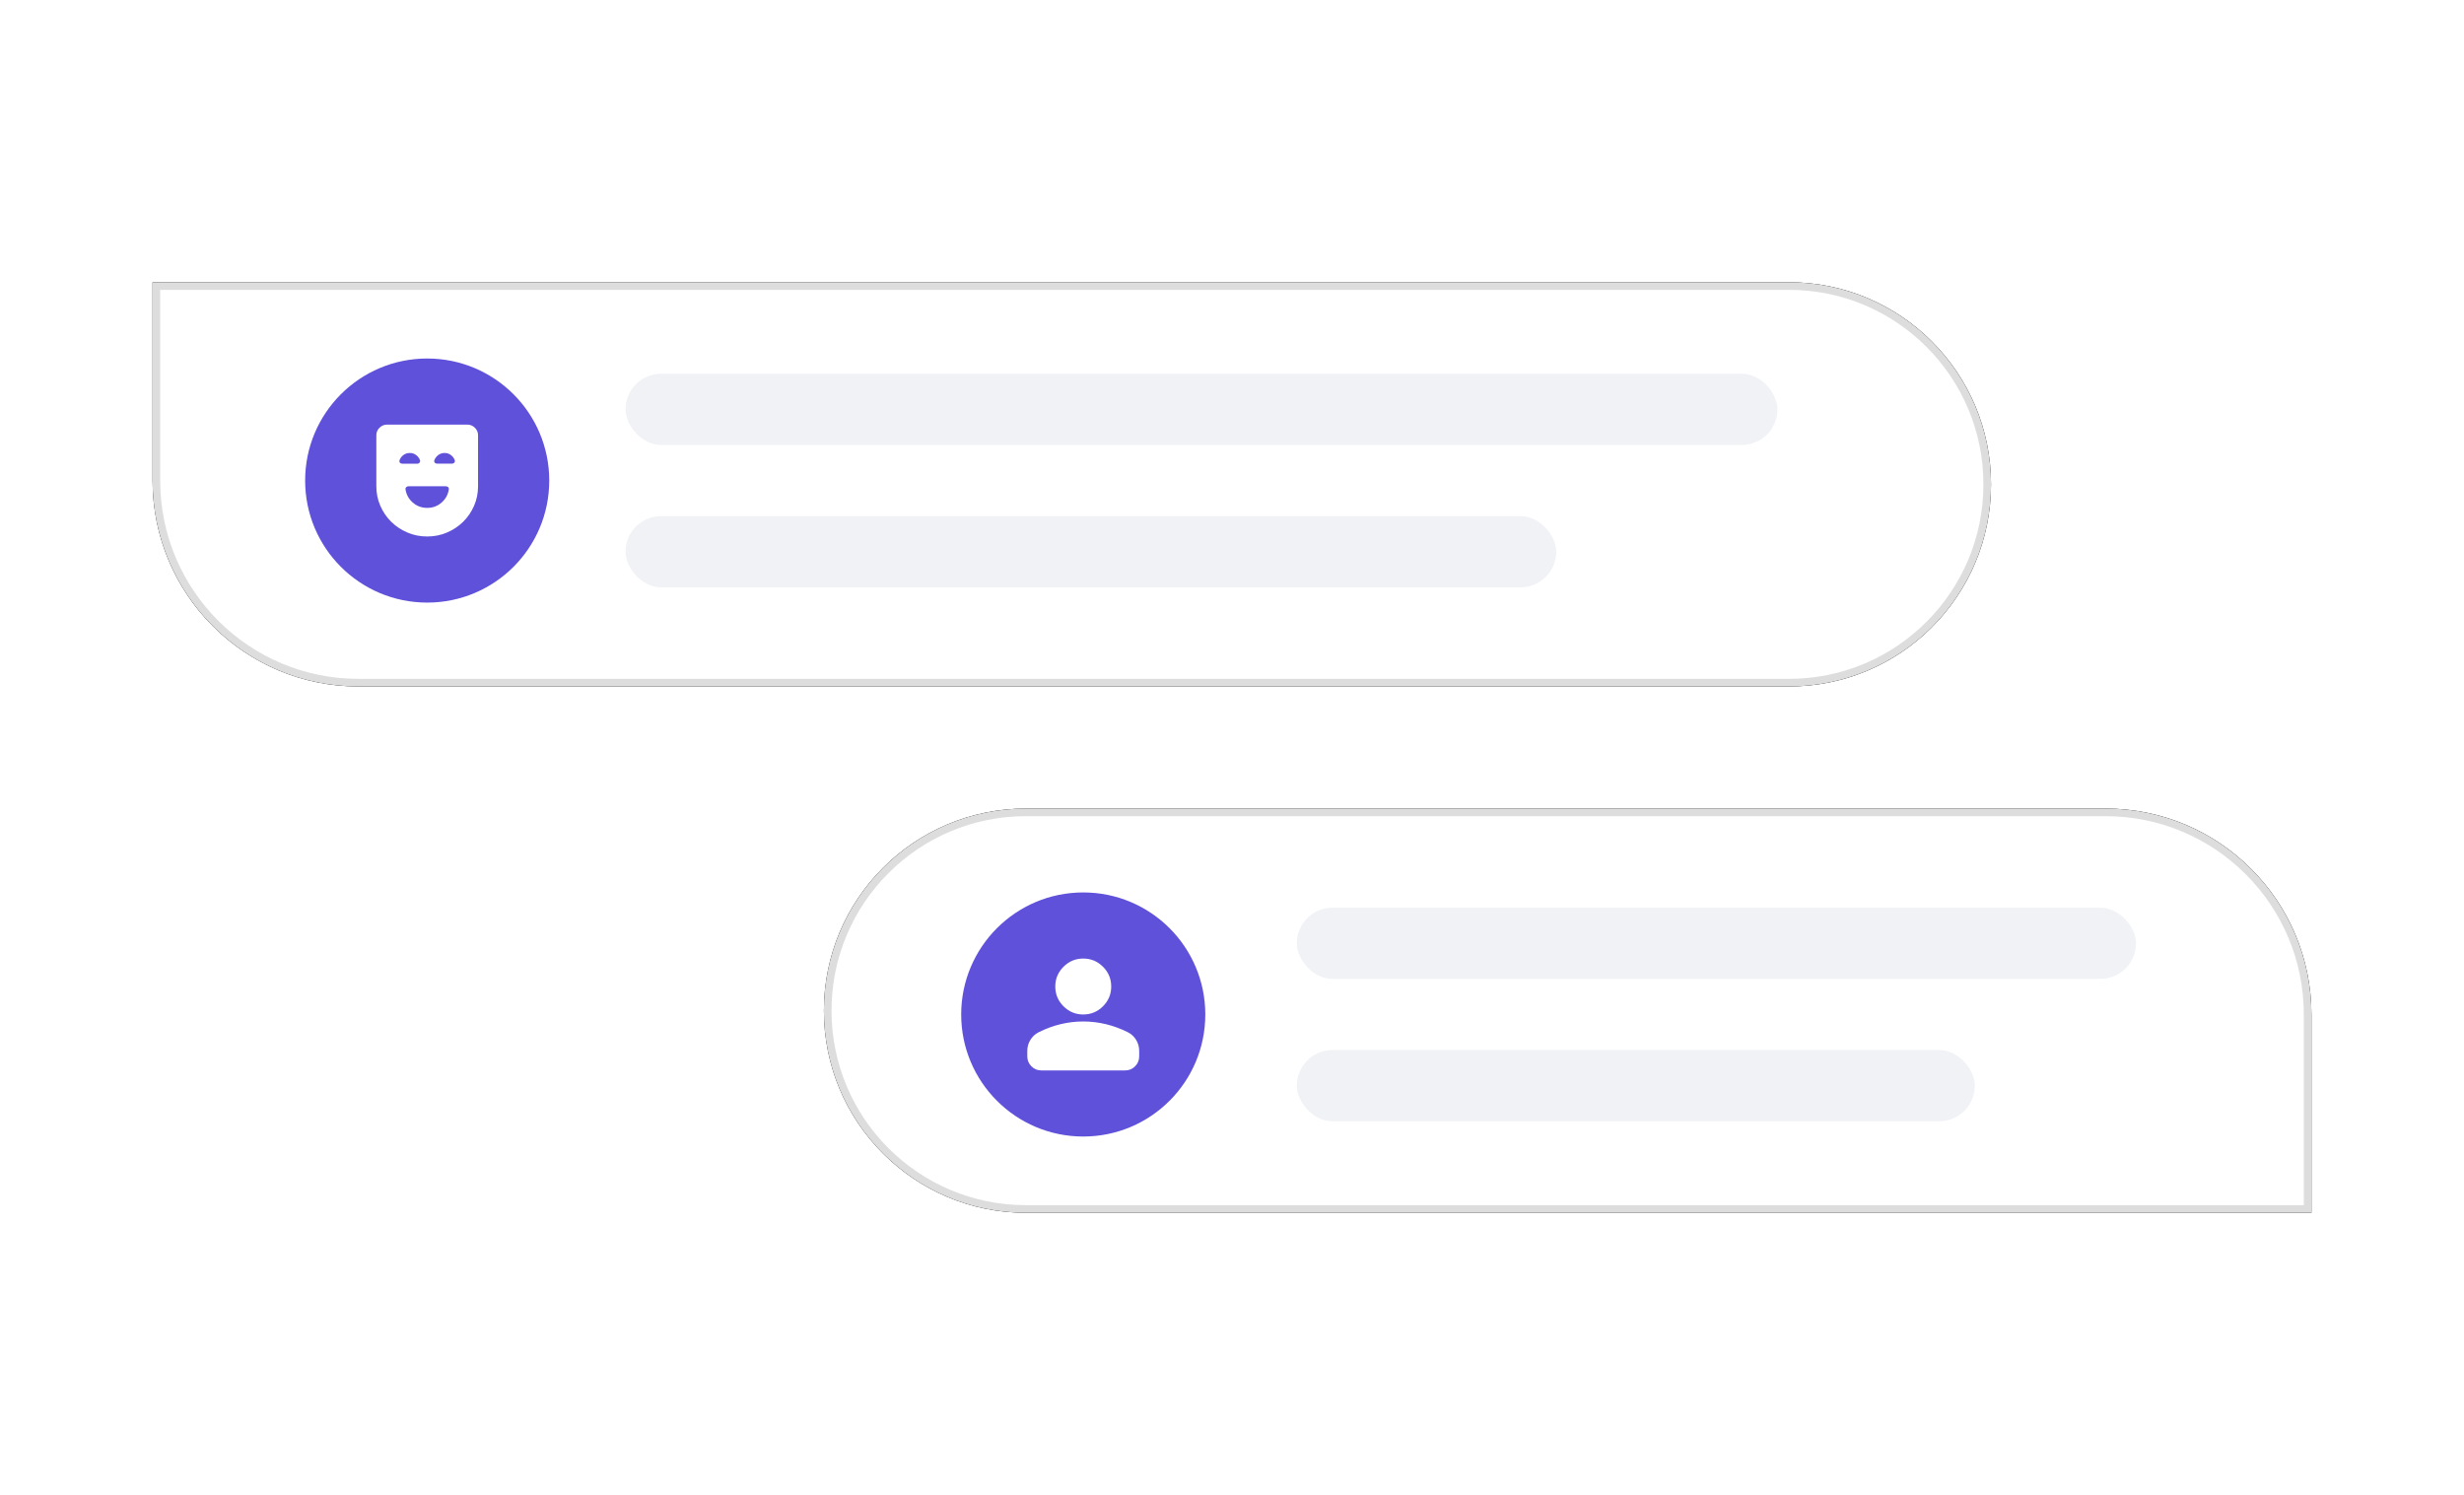
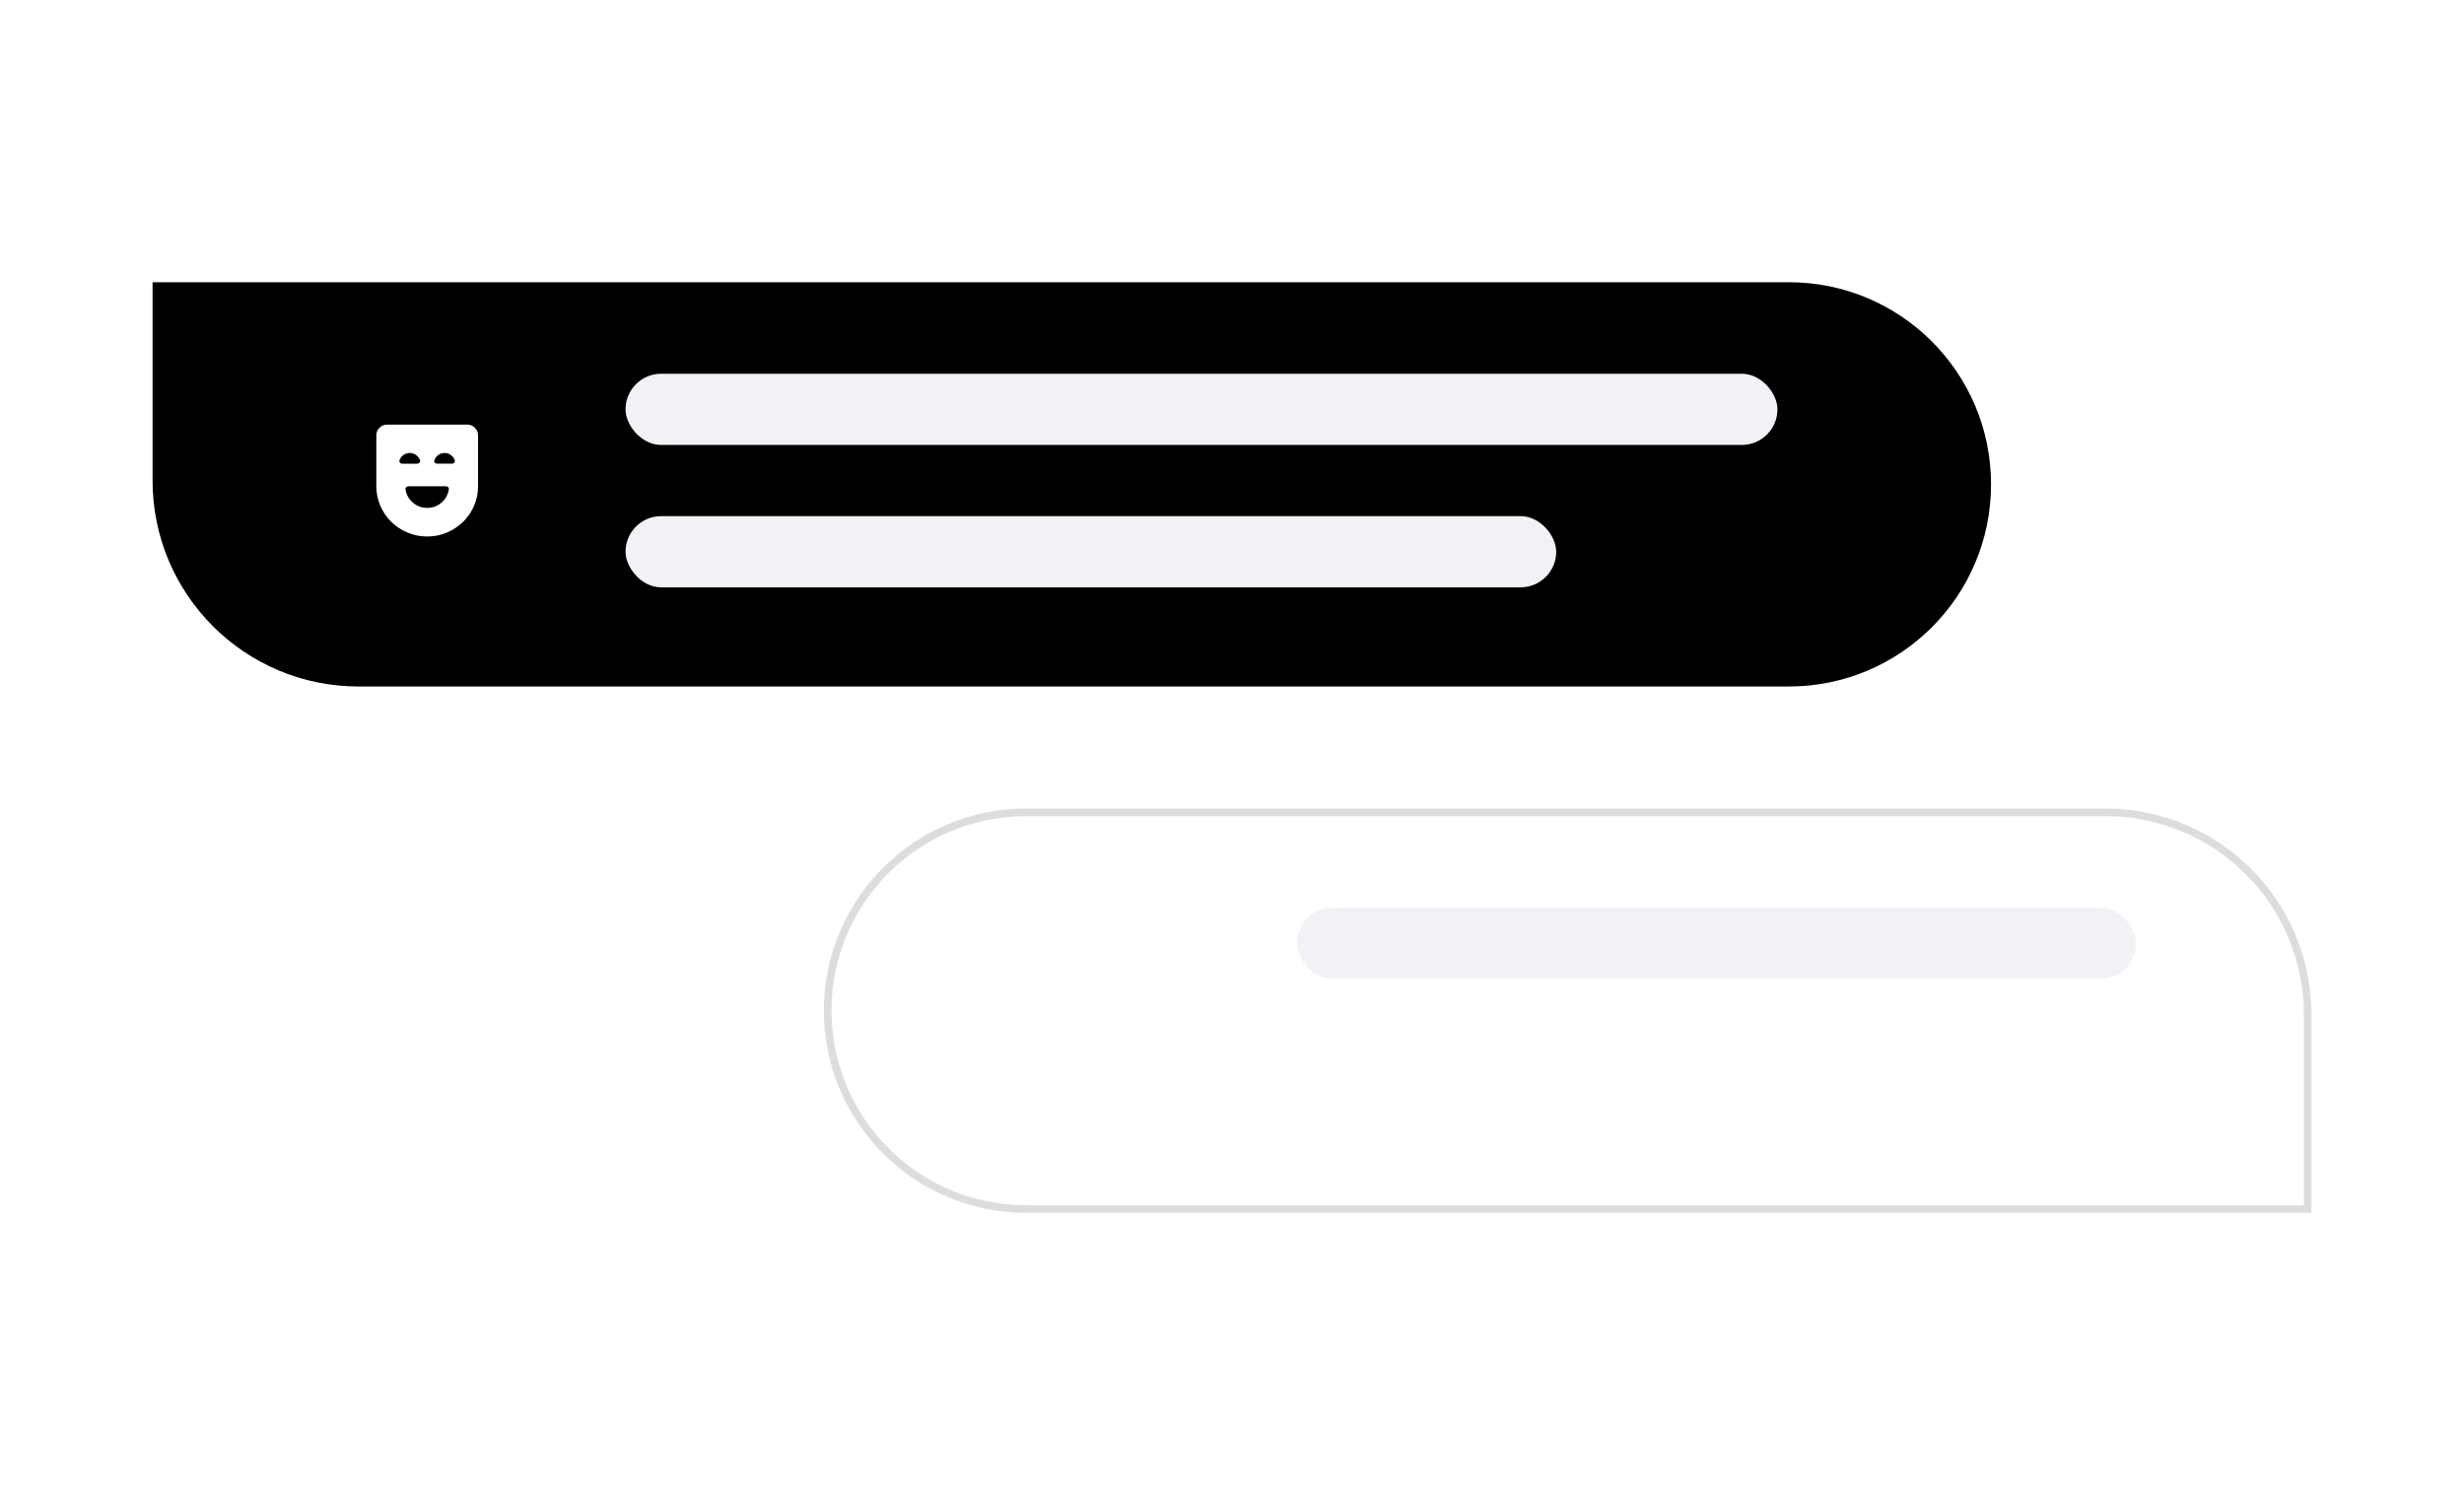
<svg xmlns="http://www.w3.org/2000/svg" xmlns:xlink="http://www.w3.org/1999/xlink" width="323px" height="196px" viewBox="0 0 323 196" version="1.1">
  <title>illu/feature_one</title>
  <defs>
    <path d="M0,0 L214.5,0 C229.136,-3.55271368e-15 241,11.864 241,26.5 C241,41.136 229.136,53 214.5,53 L27,53 C12.088,53 0,40.912 0,26 L0,0 L0,0 Z" id="path-1" />
    <filter x="-6.2%" y="-28.3%" width="112.4%" height="156.6%" filterUnits="objectBoundingBox" id="filter-2">
      <feOffset dx="0" dy="0" in="SourceAlpha" result="shadowOffsetOuter1" />
      <feGaussianBlur stdDeviation="5" in="shadowOffsetOuter1" result="shadowBlurOuter1" />
      <feComposite in="shadowBlurOuter1" in2="SourceAlpha" operator="out" result="shadowBlurOuter1" />
      <feColorMatrix values="0 0 0 0 0   0 0 0 0 0   0 0 0 0 0  0 0 0 0.05 0" type="matrix" in="shadowBlurOuter1" />
    </filter>
-     <path d="M0,0 L168.5,0 C183.136,-3.55271368e-15 195,11.864 195,26.5 C195,41.136 183.136,53 168.5,53 L27,53 C12.088,53 0,40.912 0,26 L0,0 L0,0 Z" id="path-3" />
    <filter x="-7.7%" y="-28.3%" width="115.4%" height="156.6%" filterUnits="objectBoundingBox" id="filter-4">
      <feOffset dx="0" dy="0" in="SourceAlpha" result="shadowOffsetOuter1" />
      <feGaussianBlur stdDeviation="5" in="shadowOffsetOuter1" result="shadowBlurOuter1" />
      <feComposite in="shadowBlurOuter1" in2="SourceAlpha" operator="out" result="shadowBlurOuter1" />
      <feColorMatrix values="0 0 0 0 0   0 0 0 0 0   0 0 0 0 0  0 0 0 0.05 0" type="matrix" in="shadowBlurOuter1" />
    </filter>
  </defs>
  <g id="illu/feature_one" stroke="none" stroke-width="1" fill="none" fill-rule="evenodd">
    <g id="Group" transform="translate(20, 37)">
      <g id="Group-9">
        <g id="Rectangle-Copy-51">
          <use fill="black" fill-opacity="1" filter="url(#filter-2)" xlink:href="#path-1" />
-           <path stroke="#DDDDDD" stroke-width="1" d="M214.5,0.5 C221.68,0.5 228.18,3.41 232.885,8.115 C237.59,12.82 240.5,19.32 240.5,26.5 C240.5,33.68 237.59,40.18 232.885,44.885 C228.18,49.59 221.68,52.5 214.5,52.5 L27,52.5 C19.682,52.5 13.057,49.534 8.262,44.738 C3.466,39.943 0.5,33.318 0.5,26 L0.5,0.5 Z" stroke-linejoin="square" fill="#FFFFFF" fill-rule="evenodd" />
        </g>
        <g id="item/icon-copy-7" transform="translate(20, 10)">
-           <circle id="Oval" fill="#5F51DA" cx="16" cy="16" r="16" />
          <g id="design2/icons/ic_mail" transform="translate(9.333, 8.667)" fill="#FFFFFF" fill-rule="nonzero">
            <g id="comedy_mask_24dp_5F6368_FILL1_wght300_GRAD0_opsz24" transform="translate(0, -0)">
              <path d="M6.667,10.918 C7.391,10.918 8.017,10.687 8.546,10.225 C9.076,9.763 9.394,9.189 9.501,8.502 C9.522,8.383 9.494,8.283 9.417,8.203 C9.34,8.123 9.237,8.083 9.107,8.083 L4.217,8.083 C4.098,8.083 3.997,8.123 3.915,8.203 C3.834,8.283 3.805,8.383 3.828,8.501 C3.934,9.188 4.252,9.763 4.784,10.225 C5.315,10.687 5.943,10.918 6.667,10.918 Z M6.667,14.667 C5.742,14.667 4.875,14.493 4.066,14.146 C3.258,13.8 2.553,13.33 1.952,12.738 C1.35,12.147 0.875,11.45 0.525,10.65 C0.175,9.849 0,8.993 0,8.083 L0,1.395 C0,1.012 0.139,0.683 0.416,0.41 C0.694,0.137 1.028,0 1.418,0 L11.915,0 C12.305,0 12.639,0.137 12.917,0.41 C13.195,0.683 13.333,1.012 13.333,1.395 L13.333,8.083 C13.333,8.993 13.158,9.849 12.808,10.65 C12.458,11.45 11.983,12.147 11.382,12.738 C10.78,13.33 10.076,13.8 9.267,14.146 C8.459,14.493 7.592,14.667 6.667,14.667 Z M6.663,13.509 C8.182,13.509 9.477,12.98 10.549,11.923 C11.621,10.865 12.157,9.585 12.157,8.083 L12.157,1.395 C12.157,1.326 12.134,1.269 12.089,1.225 C12.044,1.18 11.986,1.158 11.915,1.158 L1.418,1.158 C1.347,1.158 1.29,1.18 1.244,1.225 C1.199,1.269 1.176,1.326 1.176,1.395 L1.176,8.083 C1.176,9.585 1.711,10.865 2.781,11.923 C3.85,12.98 5.144,13.509 6.663,13.509 Z M6.667,13.509 C5.145,13.509 3.85,12.98 2.781,11.923 C1.711,10.865 1.176,9.585 1.176,8.083 L1.176,1.158 L12.157,1.158 L12.157,8.083 C12.157,9.585 11.621,10.865 10.549,11.923 C9.477,12.98 8.183,13.509 6.667,13.509 Z M4.382,3.719 C4.064,3.719 3.782,3.812 3.537,3.998 C3.292,4.184 3.124,4.419 3.034,4.702 C3,4.808 3.019,4.905 3.09,4.991 C3.161,5.078 3.261,5.122 3.391,5.122 L5.378,5.122 C5.496,5.122 5.592,5.078 5.665,4.991 C5.739,4.903 5.762,4.808 5.736,4.703 C5.642,4.419 5.472,4.184 5.226,3.998 C4.981,3.812 4.699,3.719 4.382,3.719 L4.382,3.719 Z M8.945,3.719 C8.627,3.719 8.347,3.812 8.104,3.998 C7.862,4.185 7.694,4.417 7.599,4.697 C7.564,4.802 7.582,4.898 7.652,4.984 C7.723,5.071 7.824,5.114 7.954,5.114 L9.94,5.114 C10.058,5.114 10.153,5.07 10.224,4.983 C10.295,4.896 10.317,4.8 10.291,4.695 C10.197,4.416 10.028,4.184 9.786,3.998 C9.545,3.812 9.264,3.719 8.945,3.719 L8.945,3.719 Z" id="Shape" />
            </g>
          </g>
        </g>
        <rect id="Rectangle-Copy-74" fill="#F0F2F5" x="62" y="12" width="151" height="9.333" rx="4.667" />
        <rect id="Rectangle-Copy-77" fill="#F0F2F5" x="62" y="30.667" width="122" height="9.333" rx="4.667" />
      </g>
      <g id="Group-6" transform="translate(88, 69)">
        <g id="Rectangle-Copy-72" transform="translate(97.5, 26.5) scale(-1, -1) translate(-97.5, -26.5)">
          <use fill="black" fill-opacity="1" filter="url(#filter-4)" xlink:href="#path-3" />
          <path stroke="#DDDDDD" stroke-width="1" d="M168.5,0.5 C175.68,0.5 182.18,3.41 186.885,8.115 C191.59,12.82 194.5,19.32 194.5,26.5 C194.5,33.68 191.59,40.18 186.885,44.885 C182.18,49.59 175.68,52.5 168.5,52.5 L27,52.5 C19.682,52.5 13.057,49.534 8.262,44.738 C3.466,39.943 0.5,33.318 0.5,26 L0.5,0.5 Z" stroke-linejoin="square" fill="#FFFFFF" fill-rule="evenodd" />
        </g>
        <g id="item/icon-copy-8" transform="translate(18, 11)">
-           <circle id="Oval" fill="#5F51DA" cx="16" cy="16" r="16" />
          <g id="design2/icons/ic_mail" transform="translate(8.667, 8.667)" fill="#FFFFFF" fill-rule="nonzero">
            <g id="person_24dp_5F6368_FILL1_wght400_GRAD0_opsz24-(1)" transform="translate(-0, -0)">
-               <path d="M7.333,7.333 C6.325,7.333 5.462,6.974 4.744,6.256 C4.026,5.538 3.667,4.675 3.667,3.667 C3.667,2.658 4.026,1.795 4.744,1.077 C5.462,0.359 6.325,0 7.333,0 C8.342,0 9.205,0.359 9.923,1.077 C10.641,1.795 11,2.658 11,3.667 C11,4.675 10.641,5.538 9.923,6.256 C9.205,6.974 8.342,7.333 7.333,7.333 Z M0,12.833 L0,12.1 C0,11.581 0.134,11.103 0.401,10.668 C0.668,10.232 1.024,9.9 1.467,9.671 C2.414,9.197 3.376,8.842 4.354,8.605 C5.332,8.368 6.325,8.25 7.333,8.25 C8.342,8.25 9.335,8.368 10.312,8.605 C11.29,8.842 12.253,9.197 13.2,9.671 C13.643,9.9 13.998,10.232 14.266,10.668 C14.533,11.103 14.667,11.581 14.667,12.1 L14.667,12.833 C14.667,13.338 14.487,13.769 14.128,14.128 C13.769,14.487 13.338,14.667 12.833,14.667 L1.833,14.667 C1.329,14.667 0.898,14.487 0.539,14.128 C0.18,13.769 0,13.338 0,12.833 Z" id="Shape" />
+               <path d="M7.333,7.333 C6.325,7.333 5.462,6.974 4.744,6.256 C4.026,5.538 3.667,4.675 3.667,3.667 C3.667,2.658 4.026,1.795 4.744,1.077 C5.462,0.359 6.325,0 7.333,0 C8.342,0 9.205,0.359 9.923,1.077 C10.641,1.795 11,2.658 11,3.667 C11,4.675 10.641,5.538 9.923,6.256 Z M0,12.833 L0,12.1 C0,11.581 0.134,11.103 0.401,10.668 C0.668,10.232 1.024,9.9 1.467,9.671 C2.414,9.197 3.376,8.842 4.354,8.605 C5.332,8.368 6.325,8.25 7.333,8.25 C8.342,8.25 9.335,8.368 10.312,8.605 C11.29,8.842 12.253,9.197 13.2,9.671 C13.643,9.9 13.998,10.232 14.266,10.668 C14.533,11.103 14.667,11.581 14.667,12.1 L14.667,12.833 C14.667,13.338 14.487,13.769 14.128,14.128 C13.769,14.487 13.338,14.667 12.833,14.667 L1.833,14.667 C1.329,14.667 0.898,14.487 0.539,14.128 C0.18,13.769 0,13.338 0,12.833 Z" id="Shape" />
            </g>
          </g>
        </g>
        <rect id="Rectangle-Copy-73" fill="#F0F2F5" x="62" y="13" width="110" height="9.333" rx="4.667" />
-         <rect id="Rectangle-Copy-75" fill="#F0F2F5" x="62" y="31.667" width="88.874" height="9.333" rx="4.667" />
      </g>
    </g>
  </g>
</svg>